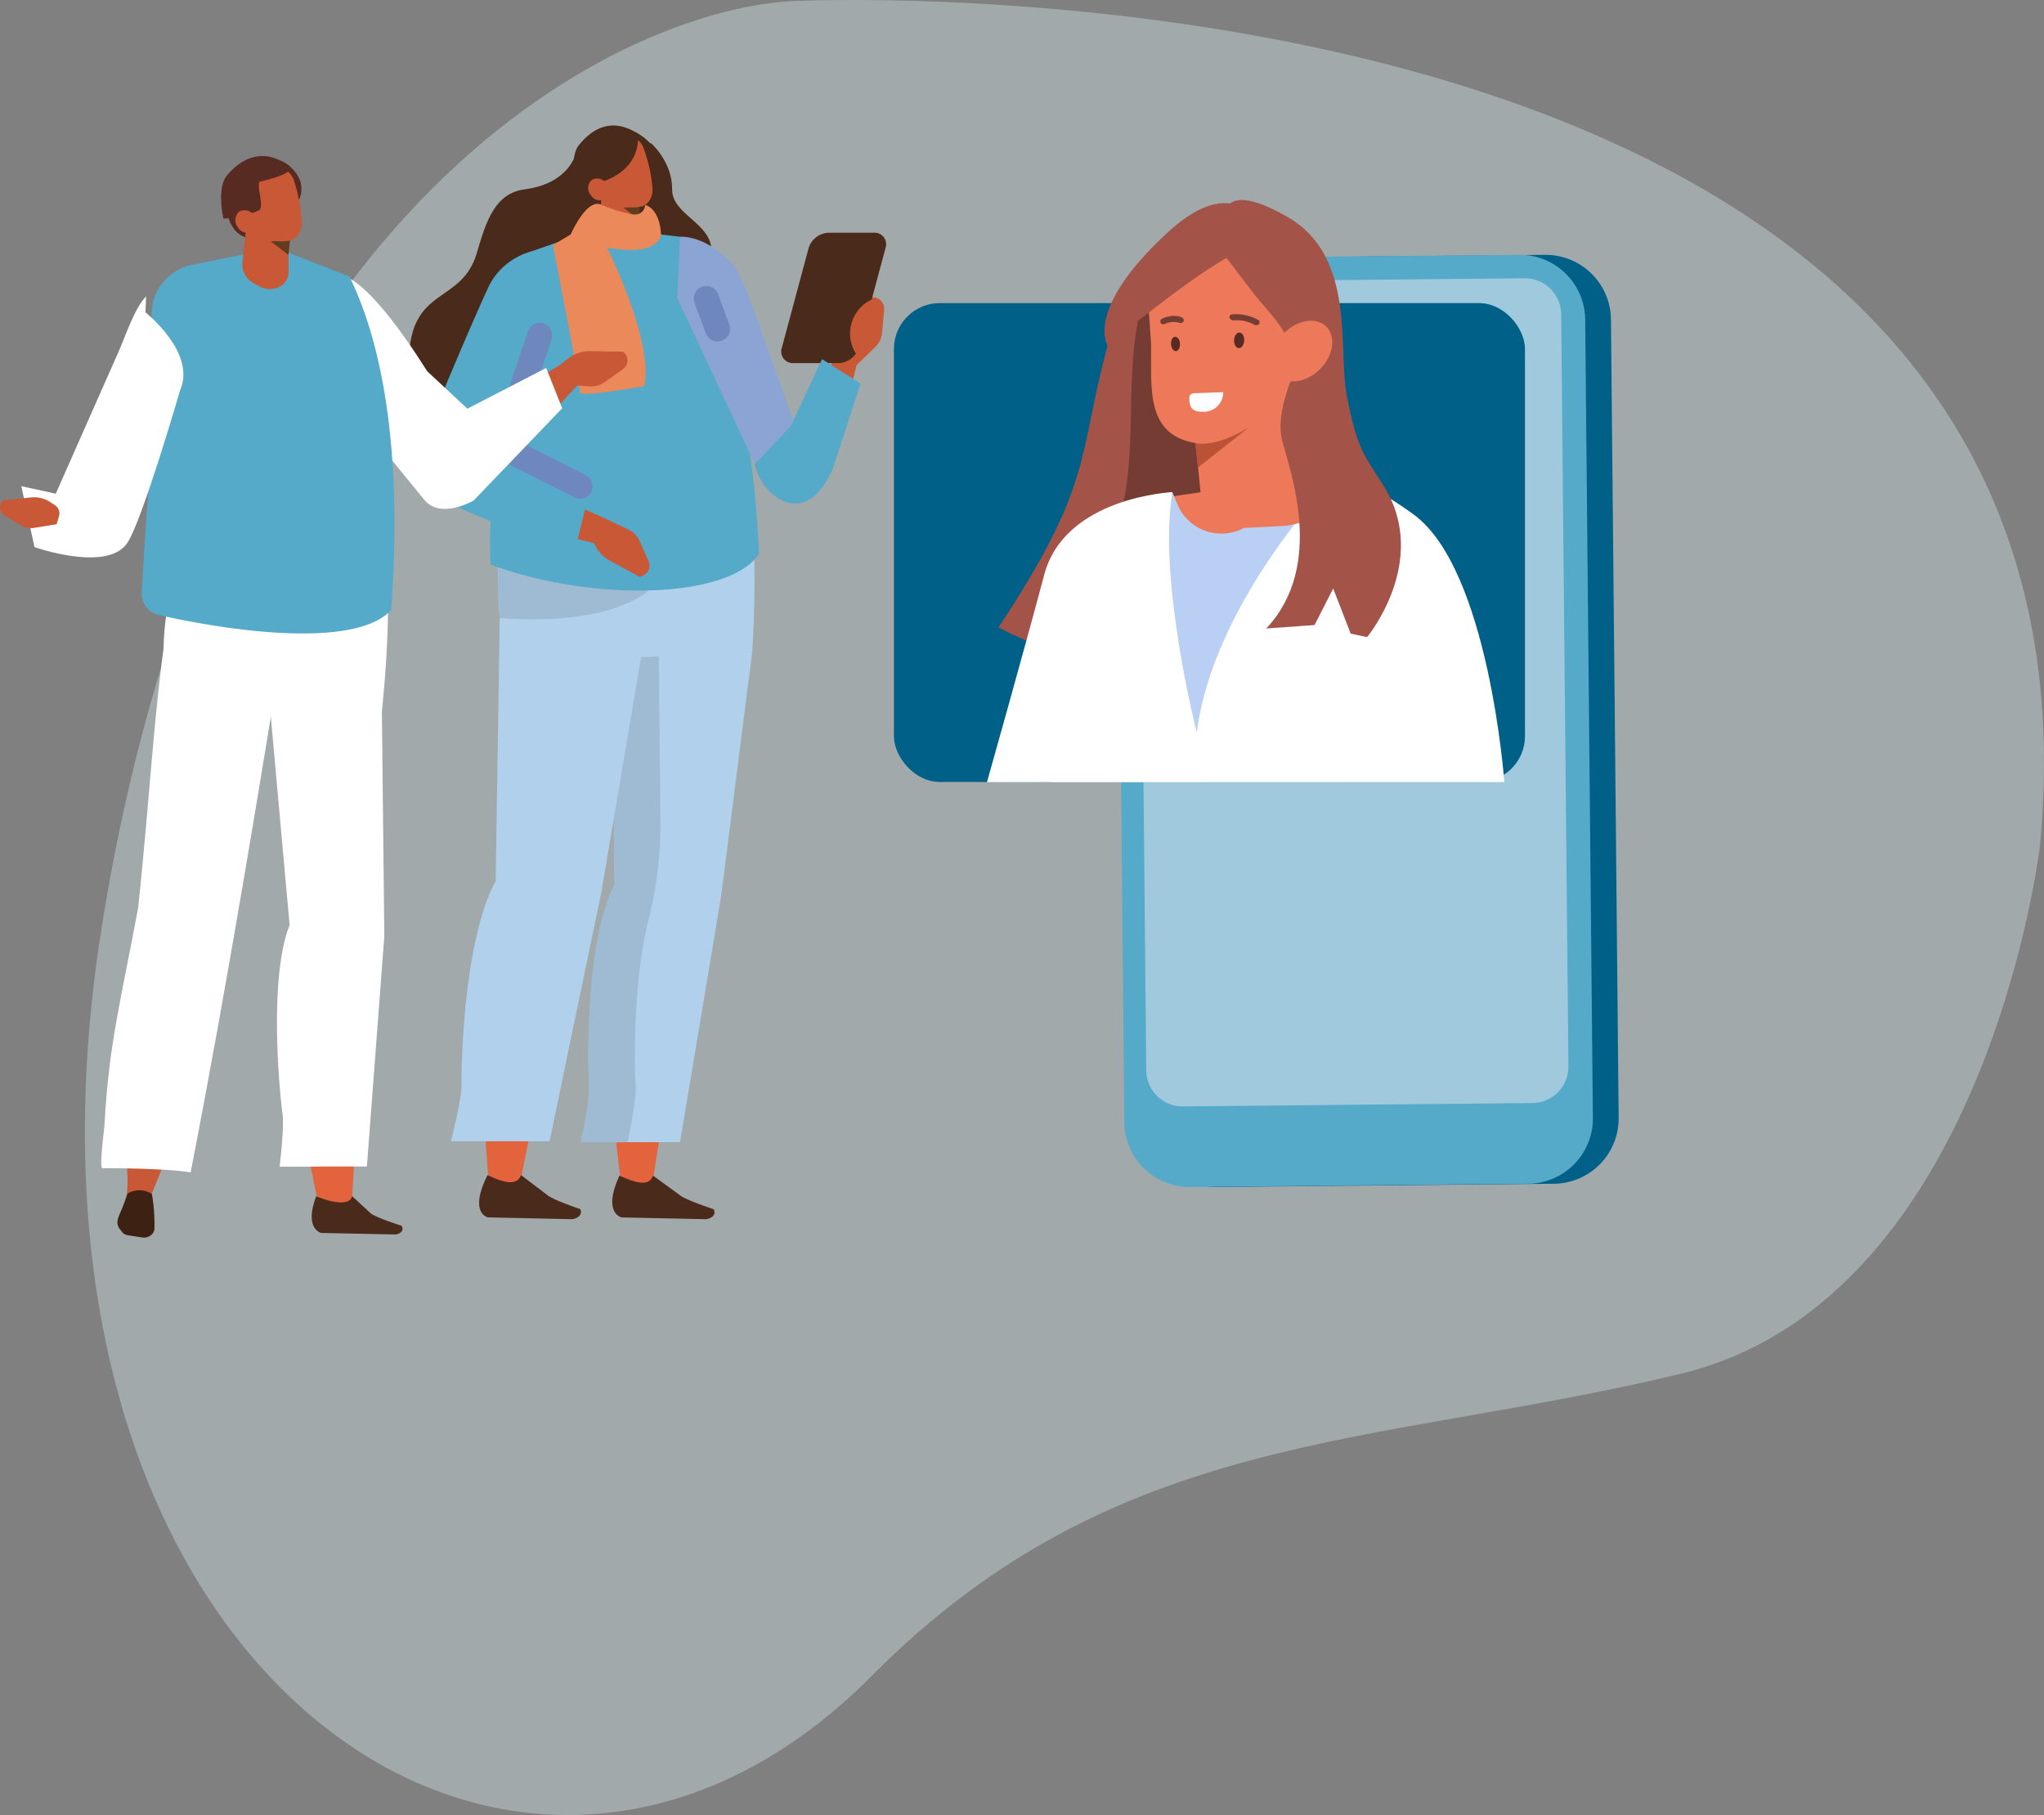
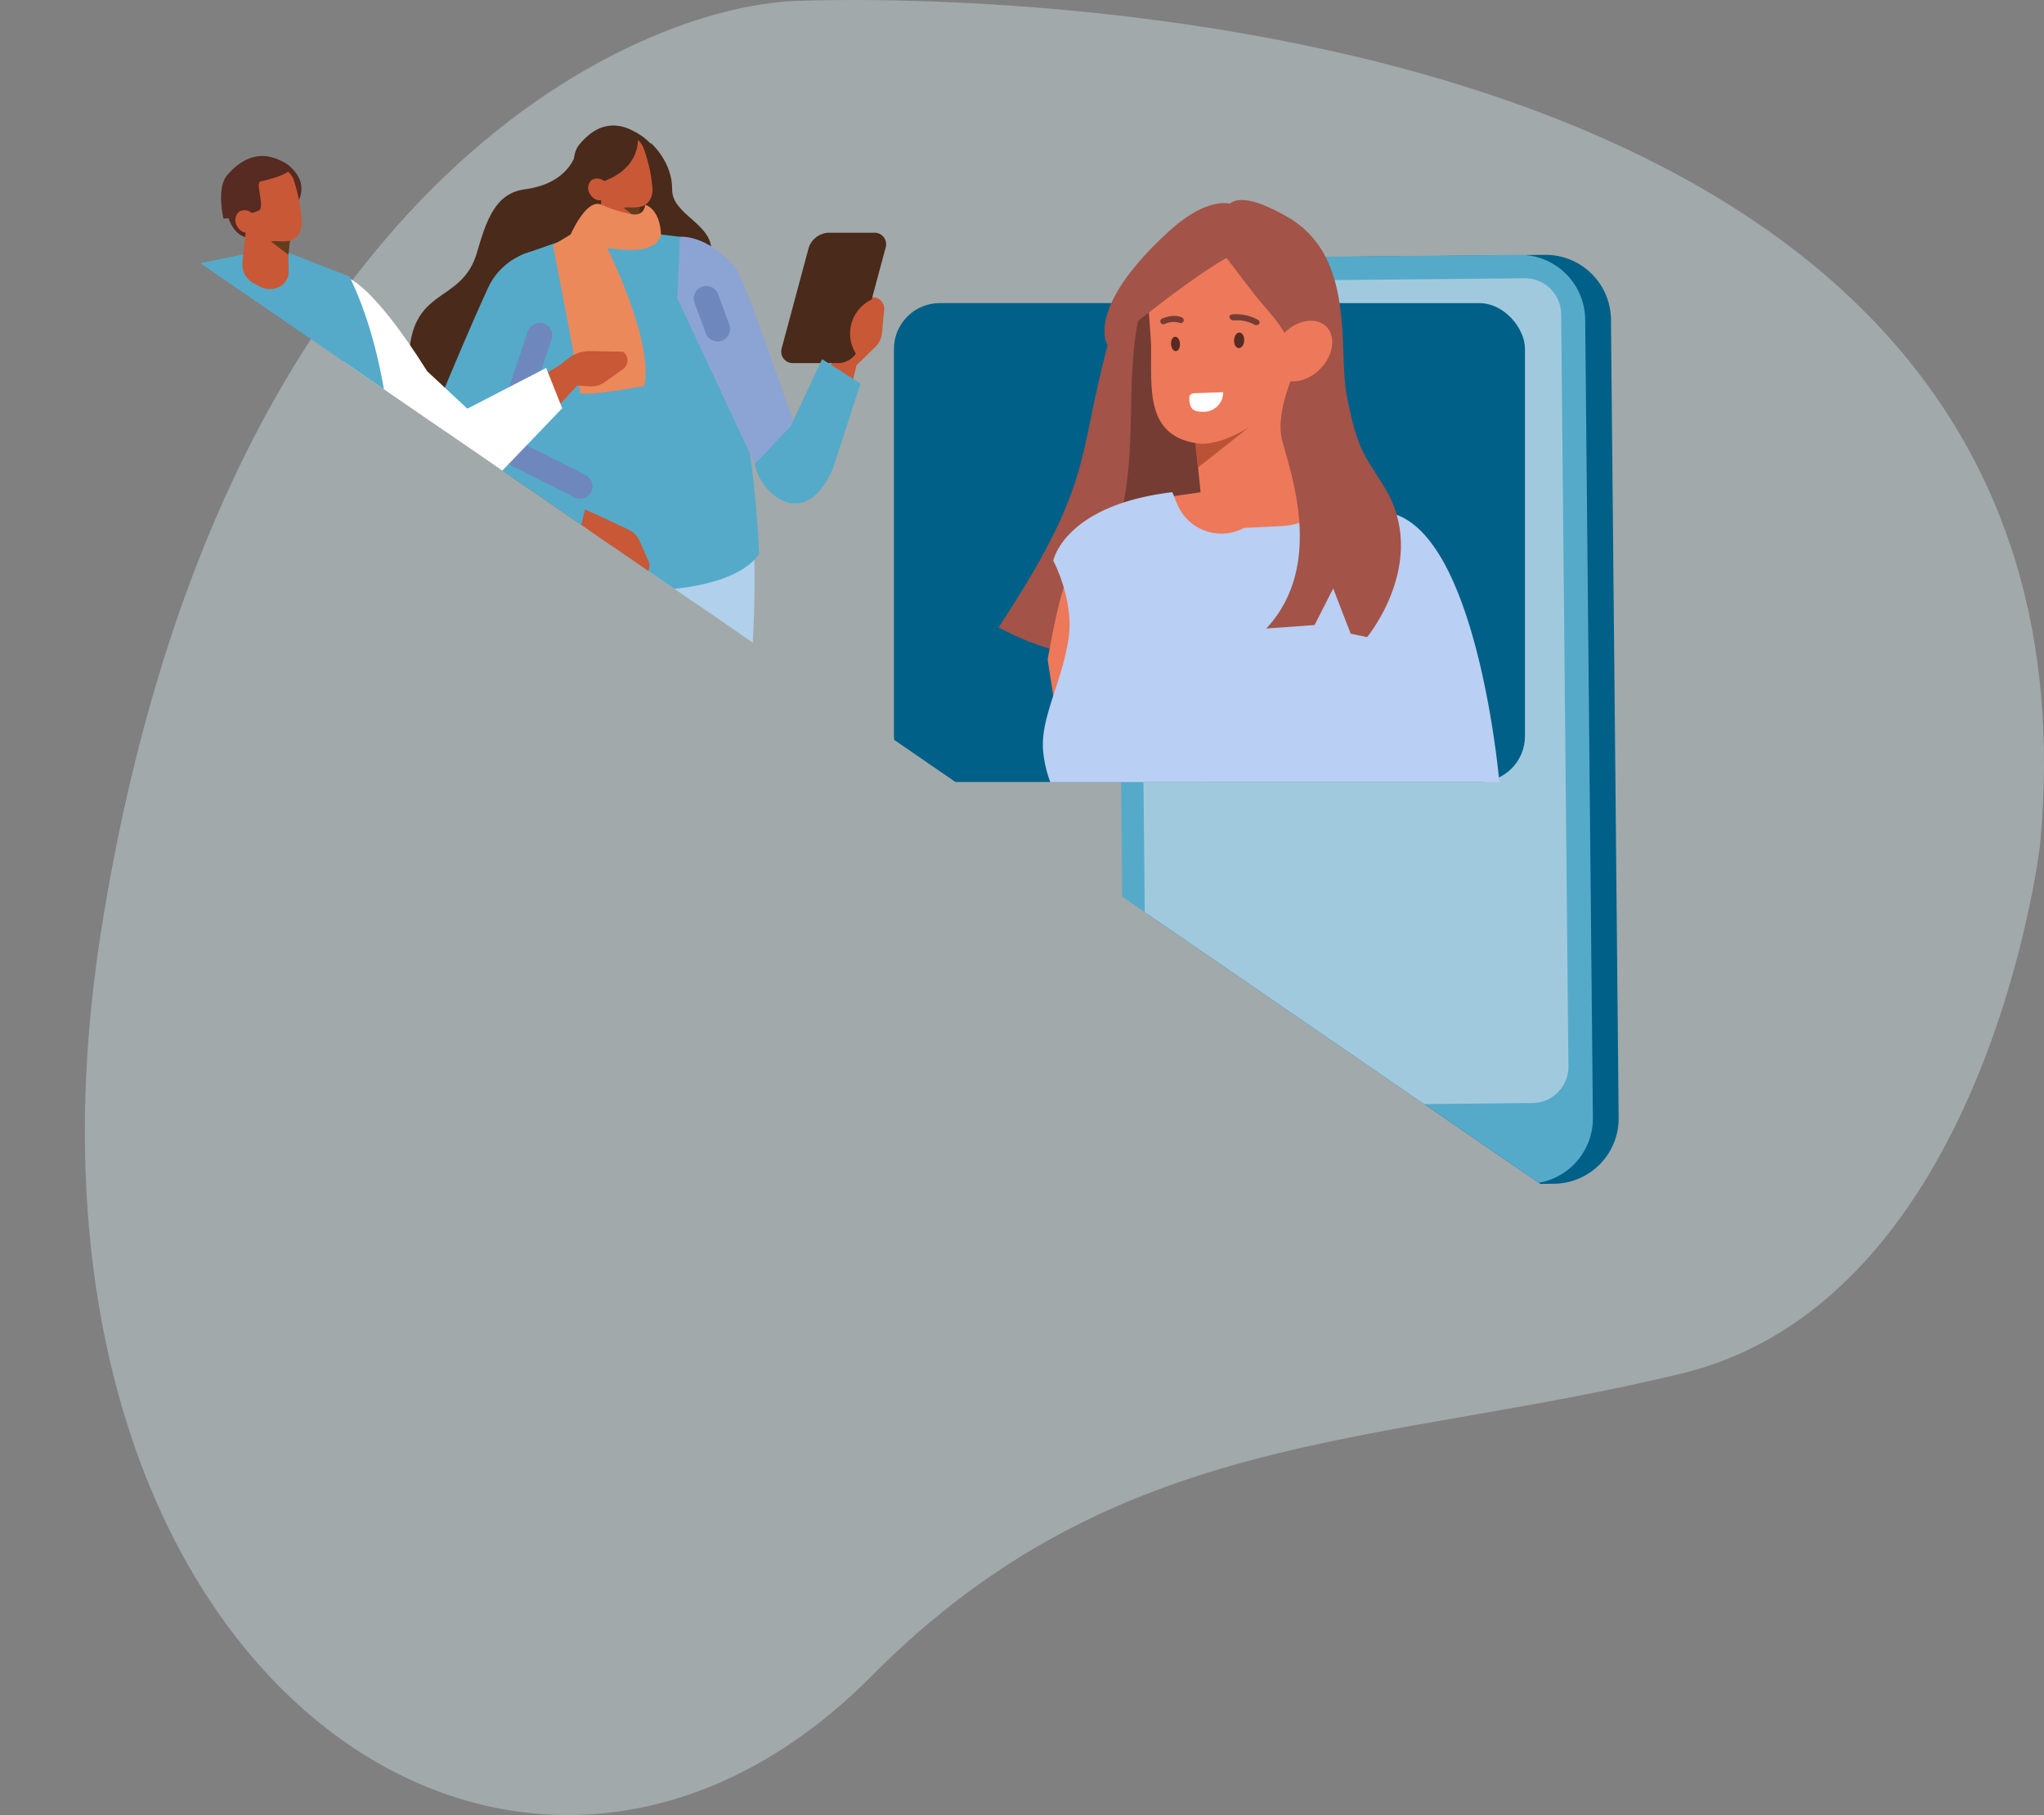
<svg xmlns="http://www.w3.org/2000/svg" width="490.406" height="435.492">
  <rect width="100%" height="100%" fill="#808080" stroke="none" />
  <defs>
    <clipPath id="a">
      <path data-name="Rectangle 11" fill="#dff7fa" d="M0 0h459.415v445.319H0Z" />
    </clipPath>
    <clipPath id="b">
-       <path data-name="Rectangle 146" fill="none" d="M0 0h388.363v266.851H0Z" />
+       <path data-name="Rectangle 146" fill="none" d="M0 0h388.363v266.851Z" />
    </clipPath>
  </defs>
  <g data-name="Group 198" opacity=".344">
    <g data-name="Group 3" transform="rotate(-173 242.53 223.758)" clip-path="url(#a)">
      <path data-name="Path 82" d="M0 274.565S-.661 164.9 69.985 138.325c70.646-26.575 132.521-29.263 183.975-95.695 74.34-95.977 211.831-23.881 205.225 155.963-6.606 179.844-99.7 234.47-138.026 240.712C289.006 444.542 5.769 482.436 0 274.565" fill="#dff7fa" fill-rule="evenodd" />
    </g>
  </g>
  <g data-name="Group 196" transform="translate(-.008 30.105)" clip-path="url(#b)">
    <path data-name="Path 910" d="m291.78 254.698 81.057-.781a15.678 15.678 0 0 0 15.526-15.828l-1.845-191.525a15.678 15.678 0 0 0-15.828-15.526l-81.057.781a15.677 15.677 0 0 0-15.526 15.828l1.845 191.525a15.678 15.678 0 0 0 15.828 15.526" fill="#006088" />
    <path data-name="Path 911" d="m285.597 254.698 81.057-.781a15.678 15.678 0 0 0 15.526-15.828l-1.845-191.525a15.678 15.678 0 0 0-15.828-15.526l-81.057.781a15.678 15.678 0 0 0-15.526 15.828l1.845 191.525a15.678 15.678 0 0 0 15.828 15.526" fill="#55aac9" />
    <path data-name="Path 912" d="m283.818 235.36 83.866-.808a8.709 8.709 0 0 0 8.625-8.793l-1.738-180.472a8.709 8.709 0 0 0-8.793-8.625l-83.866.808a8.71 8.71 0 0 0-8.625 8.793l1.738 180.472a8.709 8.709 0 0 0 8.793 8.625" fill="#a1c9dd" />
    <rect data-name="Rectangle 145" width="151.404" height="114.9" rx="11" transform="translate(214.484 42.618)" fill="#006088" />
    <path data-name="Path 913" d="M239.576 120.421c22.937-34.678 18.862-40.572 26.176-67.632 3.213-11.887 33.463-29.891 33.463-29.891l-3.59 73.005-17.638 27.823c-9.684 3.976-20.431 6.222-38.412-3.3" fill="#a35348" />
    <path data-name="Path 914" d="M255.977 122.393c22.938-34.678 11.025-54.165 18.339-81.224 3.213-11.887 24.9-18.272 24.9-18.272l-3.59 73.005-17.638 27.823c-9.684 3.976-4.032 8.194-22.013-1.332" fill="#753c34" />
    <path data-name="Path 915" d="m255.599 155.162 87.294-29.528c18.6-25.241-16.127-35.861-32.039-41.629l-18.674 3.386-14.214 2.091c-21.193 8.378-22.7 17.8-26.61 38.658z" fill="#ed795a" />
    <path data-name="Path 916" d="M256.327 123.493c1.552-9.487-3.617-19.06-3.617-19.06s2.585-13.333 28.575-16.449l1.16 2.828a11.467 11.467 0 0 0 18.624 3.847l10.169-9.939s11.954 4.121 24.054 8.77c19.568 7.519 24.448 64.061 24.448 64.061l-107.736.02a28.882 28.882 0 0 1-1.648-6.767c-1.06-8.151 4.179-16.358 5.971-27.31" fill="#b9cff3" />
-     <path data-name="Path 917" d="M281.284 87.983s-25.78 1.12-30.737 19.8c-4.957 18.68-13.742 49.782-13.742 49.782l124.129-.022s-3.686-50.967-21.734-64.186c-18.048-13.219-21.226-6.482-21.226-6.482s-27.013 28.513-30.826 58.763c0 0-9.38-36.474-5.863-57.659" fill="#fff" />
    <path data-name="Path 928" d="m306.957 96.151-17.994.858-3.859-38.2 22.719-.6 7.969 32.3c.655 4.223-5.3 5.546-8.835 5.64" fill="#ed795a" />
    <path data-name="Path 929" d="M314.146 56.632c-4.328 16.082-15.179 21.1-26.5 19.684-12.979-1.622-11.325-13.3-11.457-23.377-.041-3.108-1.407-15.13-.494-18.259 3.875-13.273 16.458-12.308 27.412-9.11 10.954 3.198 14.634 17.711 11.041 31.063" fill="#ed795a" />
    <path data-name="Path 930" d="m299.637 72.44-12.221 9.651-.637-5.9s4.432 1.405 12.858-3.749" fill="#ba5236" />
    <path data-name="Path 931" d="M295.76 46.742a1.006 1.006 0 0 1-.743-.61c-.128-.4.163-.76.653-.808a10.707 10.707 0 0 1 6.168 1.318.658.658 0 0 1 .22 1.029 1.059 1.059 0 0 1-1.279.034 8.4 8.4 0 0 0-4.642-.935 1.171 1.171 0 0 1-.377-.027" fill="#753c34" />
    <path data-name="Path 932" d="M279.136 47.71a.711.711 0 0 1-.338-1.349c.108-.052 2.642-1.265 4.8-.3a.711.711 0 0 1-.577 1.3 4.985 4.985 0 0 0-3.6.28.7.7 0 0 1-.282.07" fill="#753c34" />
    <path data-name="Path 934" d="M296.096 51.486c-.054 1.033.445 1.9 1.116 1.936.671.036 1.257-.772 1.312-1.806.055-1.034-.445-1.9-1.116-1.936-.671-.036-1.257.773-1.312 1.806" fill="#572a22" />
    <path data-name="Path 935" d="M280.969 52.478c.053.953.578 1.7 1.171 1.667.593-.033 1.031-.831.977-1.784-.054-.953-.578-1.7-1.171-1.667-.593.033-1.031.831-.977 1.785" fill="#572a22" />
    <path data-name="Path 938" d="M311.165 57.813s-5.324 10.544-3.566 17.629c1.758 7.085 10.538 30.006-3.786 45.248l11.589-.827 4.47-8.772 4.2 10.841 3.942.827s15.053-18.165 4.157-35.978c-4.88-7.978-6.438-8.579-9.042-21.983-2.151-11.074 2.324-33.287-14.14-42.8-14.291-8.261-14.86-1.52-14.86-1.52l-2.83 7.267s5.243 7.086 9.955 13.145c2.93 3.768 8.685 8.768 9.914 16.926" fill="#a35348" />
    <path data-name="Path 939" d="M317.82 57.16c-2.659 3.654-7.236 5.259-10.221 3.584-2.985-1.675-3.249-6-.59-9.65 2.659-3.65 7.236-5.259 10.221-3.584 2.985 1.675 3.25 6 .59 9.65" fill="#ed795a" />
    <path data-name="Path 941" d="M296.577 19.235s-5.6-3.531-16.419 6.432c-20.136 18.536-14.4 27.121-14.4 27.121S290.196 32.44 298.08 30.03z" fill="#a35348" />
    <path data-name="Path 942" d="M288.717 68.687a4.624 4.624 0 0 0 4.755-4.463v-.226l-7.014.248a1.1 1.1 0 0 0-1.115 1.12c.051 2.409.7 3.376 3.379 3.319" fill="#fff" />
    <path data-name="Path 945" d="M286.794 22.669s14.167-4.815 24.015 6.521c9.542 10.985 2.671 25.971 2.671 25.971" fill="none" />
    <path data-name="Path 946" d="M311.298 60.516a14.129 14.129 0 0 1-13.277 11.17" fill="none" />
    <path data-name="Path 949" d="M190.882 83.019c7.152-.389 9.465-10.02 12.265-15.8l4.613-18.89-8.085 8.563-9.979 15.677z" fill="#c95836" fill-rule="evenodd" />
    <path data-name="Path 950" d="m205.078 57.929 4.863-4.7a5.649 5.649 0 0 0 1.7-3.548l.5-5.466a2.743 2.743 0 0 0-3.445-2.9l-5.777 6.255a8.515 8.515 0 0 0-2.127 5.408l-.154 3.493z" fill="#c95836" />
    <path data-name="Path 951" d="M190.426 57.013h10.8a5.252 5.252 0 0 0 4.806-3.659l6.438-23.962a2.776 2.776 0 0 0-2.84-3.659h-10.8a5.252 5.252 0 0 0-4.806 3.659l-6.437 23.962a2.776 2.776 0 0 0 2.84 3.659" fill="#4a2a1a" fill-rule="evenodd" />
    <path data-name="Path 952" d="M149.075 253.975s-7.647-51.126 2.227-71.355l-5.391-69.356 32.326 2.229-21.783 138.884z" fill="#e3633d" fill-rule="evenodd" />
    <path data-name="Path 953" d="m156.69 251.97 6.417 4.673c1.261 1.155 8.145 3.4 8.145 3.4.686 1.434-.655 2.19-1.793 2.378l-20.31-.425s-4.69-.974-.53-10.015c3.7 1.632 7.108 2.8 8.071-.01" fill="#4a2a1a" fill-rule="evenodd" />
    <path data-name="Path 954" d="m180.486 126.332-7.478 58.735-9.838 58.882h-23.656s2.209-10.238 1.948-13.487c-.261-3.249-1.121-34.061 6.089-48.236l-.572-57.73z" fill="#b0d0eb" fill-rule="evenodd" />
    <path data-name="Path 955" d="m147.384 182.226-.572-57.73 11.229.615.419 42.276a93.7 93.7 0 0 1-2.946 23.573c-3.837 15.382-3.214 36.822-3 39.5.261 3.249-1.948 13.487-1.948 13.487h-11.219s2.209-10.238 1.948-13.487c-.261-3.249-1.121-34.061 6.089-48.236" fill="#9fbbd4" fill-rule="evenodd" />
    <path data-name="Path 956" d="M117.326 253.873s-5.419-51.74 5.338-72.211l-2.369-70.189 32.229 2.255-27.837 140.554z" fill="#e3633d" fill-rule="evenodd" />
    <path data-name="Path 957" d="m125.029 251.84 6.213 4.729c1.211 1.169 8 3.44 8 3.44.623 1.451-.751 2.216-1.9 2.407l-20.291-.43s-4.647-.986-.093-10.135c3.625 1.651 6.985 2.835 8.071-.01" fill="#4a2a1a" fill-rule="evenodd" />
    <path data-name="Path 958" d="m154.3 124.699-10.038 59.44-12.4 59.589h-23.66s2.655-10.361 2.536-13.648c-.119-3.287.364-34.47 8.192-48.816l.99-64.044z" fill="#b0d0eb" fill-rule="evenodd" />
    <path data-name="Path 959" d="m131.988 78.894 44.182 3.366c7.187 2.639 4.316 44.073 4.316 44.073l-29.051 1.346c-13.5-.282-29.461 10.3-31.14-12.186-1.92-25.707 11.693-36.6 11.693-36.6" fill="#b0d0eb" fill-rule="evenodd" />
    <path data-name="Path 960" d="M119.891 118.162s29.318 3.156 38.857-9.717l-39.3-3.375s-.146 9.806.446 13.091" fill="#9fbbd4" fill-rule="evenodd" />
    <path data-name="Path 961" d="M138.553 5.409s-.95 8.364-12.643 9.913c-7.042.933-9.188 7.325-11.475 15.2-3.66 12.6-16.119 7.809-16.321 26.028-.124 11.169 9.98 19.77 26.98 9.033s44.814 2.378 45.586-35.532c.133-6.552-9.477-8.672-9.411-14.7.072-6.612-5-11.047-5-11.047z" fill="#4a2a1a" fill-rule="evenodd" />
    <path data-name="Path 962" d="M152.408 1.576s9.469 4.29 5.76 14.667c-3.709 10.377-6.382 3.078-6.382 3.078s-4.046-13.525.623-17.745" fill="#4a2a1a" fill-rule="evenodd" />
    <path data-name="Path 963" d="m163.156 26.699-16.2-1.895-4.442.174-16.873 5.886a12.409 12.409 0 0 0-6.15 15.4l4.131 19.319c-4.389 14.572-6.654 24.788-5.892 39.784 23.932 8.887 56.83 8.452 64.383-2.528-1.273-30.018-7.3-56.822-18.954-76.14" fill="#55aac9" fill-rule="evenodd" />
    <path data-name="Path 964" d="m152.943 14.484.282 10.63a3.6 3.6 0 0 1-1.895 3.186 4.2 4.2 0 0 1-3.917.12l-1.153-.579a4.346 4.346 0 0 1-2.479-4.257l1.109-12.718z" fill="#c95836" fill-rule="evenodd" />
    <path data-name="Path 965" d="m153.546 19.058-.233 3.648-3.677-2.973z" fill="#633c1d" fill-rule="evenodd" />
    <path data-name="Path 966" d="M141.628 8.956a3.411 3.411 0 0 1 2.264-4.244l6.216-1.87c1.786-.538 3.4.6 4.2 2.3a36.891 36.891 0 0 1 2.242 9.8c.179 1.876-.722 3.927-2.508 4.465-1.906.574-8.164.456-9.737-2.826a49.588 49.588 0 0 1-2.68-7.627" fill="#c95836" fill-rule="evenodd" />
    <path data-name="Path 967" d="M138.364 14.848s-1.931-7.02.492-10.08c3.256-4.112 8.02-6.761 14.113-2.858 0 0 2.319 10.961-14.6 12.938" fill="#4a2a1a" fill-rule="evenodd" />
    <path data-name="Path 968" d="M141.771 16.73a2.556 2.556 0 0 0 3.5.871 2.616 2.616 0 0 0 .18-3.638 2.556 2.556 0 0 0-3.5-.871 2.616 2.616 0 0 0-.185 3.635" fill="#c95836" fill-rule="evenodd" />
    <path data-name="Path 969" d="M163.156 26.699s6.514-.674 13.306 7.467c2.428 2.911 13.763 36.975 15.977 42.573l-11.326 4.477-18.611-39.793z" fill="#8ca4d4" fill-rule="evenodd" />
    <path data-name="Path 970" d="M181.113 81.215c1.128 7.05 11.979 16.718 18.723 1.108l6.633-20.386-9.221-5.866-7.552 16.1z" fill="#55aac9" fill-rule="evenodd" />
    <path data-name="Line 30" fill="none" stroke="#6e88bd" stroke-linecap="round" stroke-linejoin="round" stroke-width="6.01" d="m169.47 41.505 2.699 7.307" />
    <path data-name="Path 971" d="M105.923 80.648c-1.143 6.238 14.6 13.673 21.627 15.824l19.481 4.873-2.139-7.171-28.719-12.957z" fill="#c95836" fill-rule="evenodd" />
    <path data-name="Path 972" d="m144.893 94.17 5.914 2.8a5.464 5.464 0 0 1 2.655 2.72l2.149 4.841a2.642 2.642 0 0 1-2.261 3.71l-7.234-3.94a8.227 8.227 0 0 1-3.624-4.288l-1.222-3.144z" fill="#c95836" />
    <path data-name="Path 973" d="M127.498 30.265a15.863 15.863 0 0 0-10.478 8.889c-4.1 8.844-13.525 31.211-13.873 32.875-.348 1.664-8.973 12.4 3.361 18.037 14.014 6.4 31.173 12.909 31.173 12.909l3.725-15.056-19.523-10.092s12.609-40.571 11.912-43.412c-.697-2.841-6.3-4.152-6.3-4.152" fill="#55aac9" fill-rule="evenodd" />
    <path data-name="Path 974" d="m129.499 50.351-8.977 26.79 18.652 9.419" fill="none" stroke="#6e88bd" stroke-linecap="round" stroke-linejoin="round" stroke-width="6.01" />
    <path data-name="Path 975" d="M154.808 19.053s3.476.718 3.792 7.112c0 0-.268 4.3-8.964 3.637-8.696-.663-13.122-2.731-13.122-2.731s4.047-9.918 7.843-8.018a35.575 35.575 0 0 0 7.234 2.256c3.088.464 3.217-2.256 3.217-2.256" fill="#eb895b" fill-rule="evenodd" />
    <path data-name="Path 976" d="M145.354 28.711s11.576 22.775 9.24 33.808c0 0-15.744 2.9-15.507 1.449.237-1.451-6.42-35.257-6.42-35.257l6.507-3.907z" fill="#eb895b" fill-rule="evenodd" />
    <path data-name="Path 977" d="M210.296 41.315a9.018 9.018 0 0 0-4.494 14.064s3.619-6.186 3.677-6.361c.058-.175.817-7.7.817-7.7" fill="#c95836" fill-rule="evenodd" />
    <path data-name="Path 978" d="M76.412 258.673s-10.594-44.918-3.451-62.691l.086-34.774 18.49-24.2-7.154 122.1z" fill="#e3633d" fill-rule="evenodd" />
    <path data-name="Path 979" d="m84.508 256.908 4.434 4.106c1.2 1.015 7.413 2.986 7.413 2.986.711 1.26-.41 1.924-1.395 2.09l-17.876-.374s-4.194-.856-1.225-8.8c3.371 1.434 8.015 2.461 8.648-.009" fill="#4a2a1a" fill-rule="evenodd" />
    <path data-name="Path 980" d="m91.601 137.741.614 56.781-4.18 55.254H67.251s1.165-9.607.689-12.655c-.476-3.048-3.567-31.962 1.694-45.264l-4.878-54.175z" fill="#fff" fill-rule="evenodd" />
    <path data-name="Path 981" d="m69.493 191.856-4.883-54.174 9.912.578 3.572 39.67a91.905 91.905 0 0 1-.8 22.121c-2.205 14.434-.033 34.554.359 37.069.476 3.048-.689 12.655-.689 12.655h-9.86s1.165-9.607.689-12.655c-.476-3.048-3.566-31.962 1.694-45.264" fill="#fff" fill-rule="evenodd" />
    <path data-name="Path 982" d="m51.15 94.212 38.625 4.99c6.19 2.772 1.833 41.49 1.833 41.49l-25.555.055c-11.833-.825-26.312 8.434-26.788-12.716-.545-24.176 11.886-33.819 11.886-33.819" fill="#fff" fill-rule="evenodd" />
    <path data-name="Path 983" d="M30.075 243.909c.034.045.067.09.475.569-.473 4.91.385 6.849-.088 11.759 2.1.312 2.868 3.574 4.975 3.846.595.076.137-2.708.677-3.052l5.271-12.913z" fill="#c95836" />
    <path data-name="Path 984" d="M69.612 113.456c-7.42 45.7-14.843 91.42-23.864 137.735-6.241-1.067-21.24-1.011-21.24-1.011-.683-.865.5-9.161.566-10.333 1.06-19.913 4.111-30.63 8.09-52.219 3.3-31.16 3.914-52.545 8.561-77.859 10.384.891 17.3 3.061 27.651 4.23l.452.061c.133.13.265.26-.216-.6" fill="#fff" />
    <path data-name="Path 985" d="M36.458 256.394a43.442 43.442 0 0 1 .6 8.459 2.162 2.162 0 0 1-.956 1.494 2.563 2.563 0 0 1-1.819.48l-3.615-.555a2.025 2.025 0 0 1-1.319-.721l-.621-.8c-1.034-1.328-.432-2.605.363-4.41a39.312 39.312 0 0 0 1.458-4.021 5.448 5.448 0 0 1 5.911.07" fill="#3d2213" fill-rule="evenodd" />
    <path data-name="Path 986" d="m135.094 62.137 6.381.459a5.586 5.586 0 0 0 3.628-1.032l4.315-3.069a2.553 2.553 0 0 0 .056-4.222l-8.073-.127a8.465 8.465 0 0 0-5.252 1.9l-2.658 2.077z" fill="#c95836" />
    <path data-name="Path 987" d="M140.728 59.937s-15.783 17.429-26.193 27.7c-10.835 10.7-18.411-7.942-10.2-12.687 3.382-1.953 29.807-17.334 29.807-17.334z" fill="#c95836" fill-rule="evenodd" />
    <path data-name="Path 988" d="M83.185 36.457s5.859 1.111 19.31 22.505l9.65 8.993 18.9-9.773 3.848 9.668-21.244 22.127s-7.871 4.652-11.839-.155-16.962-20.813-16.962-20.813-6.839-30.224-1.666-32.552" fill="#fff" />
    <path data-name="Path 989" d="m83.85 36.248-15.437-6.035-4.727-.367-18.588 3.8c-6.359 2.1-9.944 8.345-8.358 14.55l1.277 19.014c-2.56 16.652-3.169 31.226-4 44.971a5.243 5.243 0 0 0 4.227 5.3c17.832 4.034 47.054 7.972 55.606-1.2 2.24-29.975.04-59.429-10-80.037" fill="#55aac9" fill-rule="evenodd" />
    <path data-name="Path 990" d="M71.011 19.158s3.985-5.019-1.866-9.651-5.838 7.289-5.65 7.429c.188.14 7.516 2.222 7.516 2.222" fill="#572a22" fill-rule="evenodd" />
    <path data-name="Path 991" d="M54.492 21.1s1.2 6.04 5.8 5.825c4.6-.215 3.644-13.433 3.644-13.433z" fill="#572a22" fill-rule="evenodd" />
    <path data-name="Path 992" d="m69.132 23.066.121 12.142a3.941 3.941 0 0 1-2.292 3.528 5.076 5.076 0 0 1-4.613-.081l-1.345-.725a5.111 5.111 0 0 1-2.834-4.989l1.557-14.447z" fill="#c95836" fill-rule="evenodd" />
    <path data-name="Path 993" d="m69.612 27.291-.4 3.755-4.216-3.213z" fill="#633c1d" fill-rule="evenodd" />
    <path data-name="Path 994" d="M57.199 16.39a3.522 3.522 0 0 1 2.483-4.3l6.479-1.715c1.862-.493 3.486.733 4.258 2.517a38.093 38.093 0 0 1 1.974 10.2c.119 1.942-.882 4.028-2.743 4.52-1.987.526-8.44.187-9.95-3.254a51.184 51.184 0 0 1-2.5-7.963" fill="#c95836" fill-rule="evenodd" />
    <path data-name="Path 995" d="M53.627 22.356s-1.75-7.311.857-10.385c3.5-4.131 8.51-6.7 14.662-2.46 0 0 3.332 1.6-6.672 3.932-1.27.3 1.18 6.28-.4 6.975a26.335 26.335 0 0 1-8.447 1.938" fill="#572a22" fill-rule="evenodd" />
    <path data-name="Path 996" d="M57.079 24.417a2.638 2.638 0 0 0 3.579 1.02 2.7 2.7 0 0 0 .317-3.744 2.639 2.639 0 0 0-3.58-1.02 2.7 2.7 0 0 0-.317 3.744" fill="#c95836" fill-rule="evenodd" />
    <path data-name="Path 997" d="M34.917 44.854s12.27 9.671 8.312 18.651c0 0-9.105 31.391-12.707 36.7-4.822 7.1-22.247.962-22.247.962L5.12 86.544l8.268 1.8 15.154-34.267c1.525-3.449 3.828-10.408 6.515-13.055z" fill="#fff" />
    <path data-name="Path 998" d="m13.6 95.671-5.383.879a4.7 4.7 0 0 1-3.161-.62l-3.9-2.331a2.243 2.243 0 0 1-.375-3.651l6.846-.718a7.14 7.14 0 0 1 4.608 1.245l.976.645a2.335 2.335 0 0 1 .961 2.6z" fill="#c95836" />
  </g>
</svg>